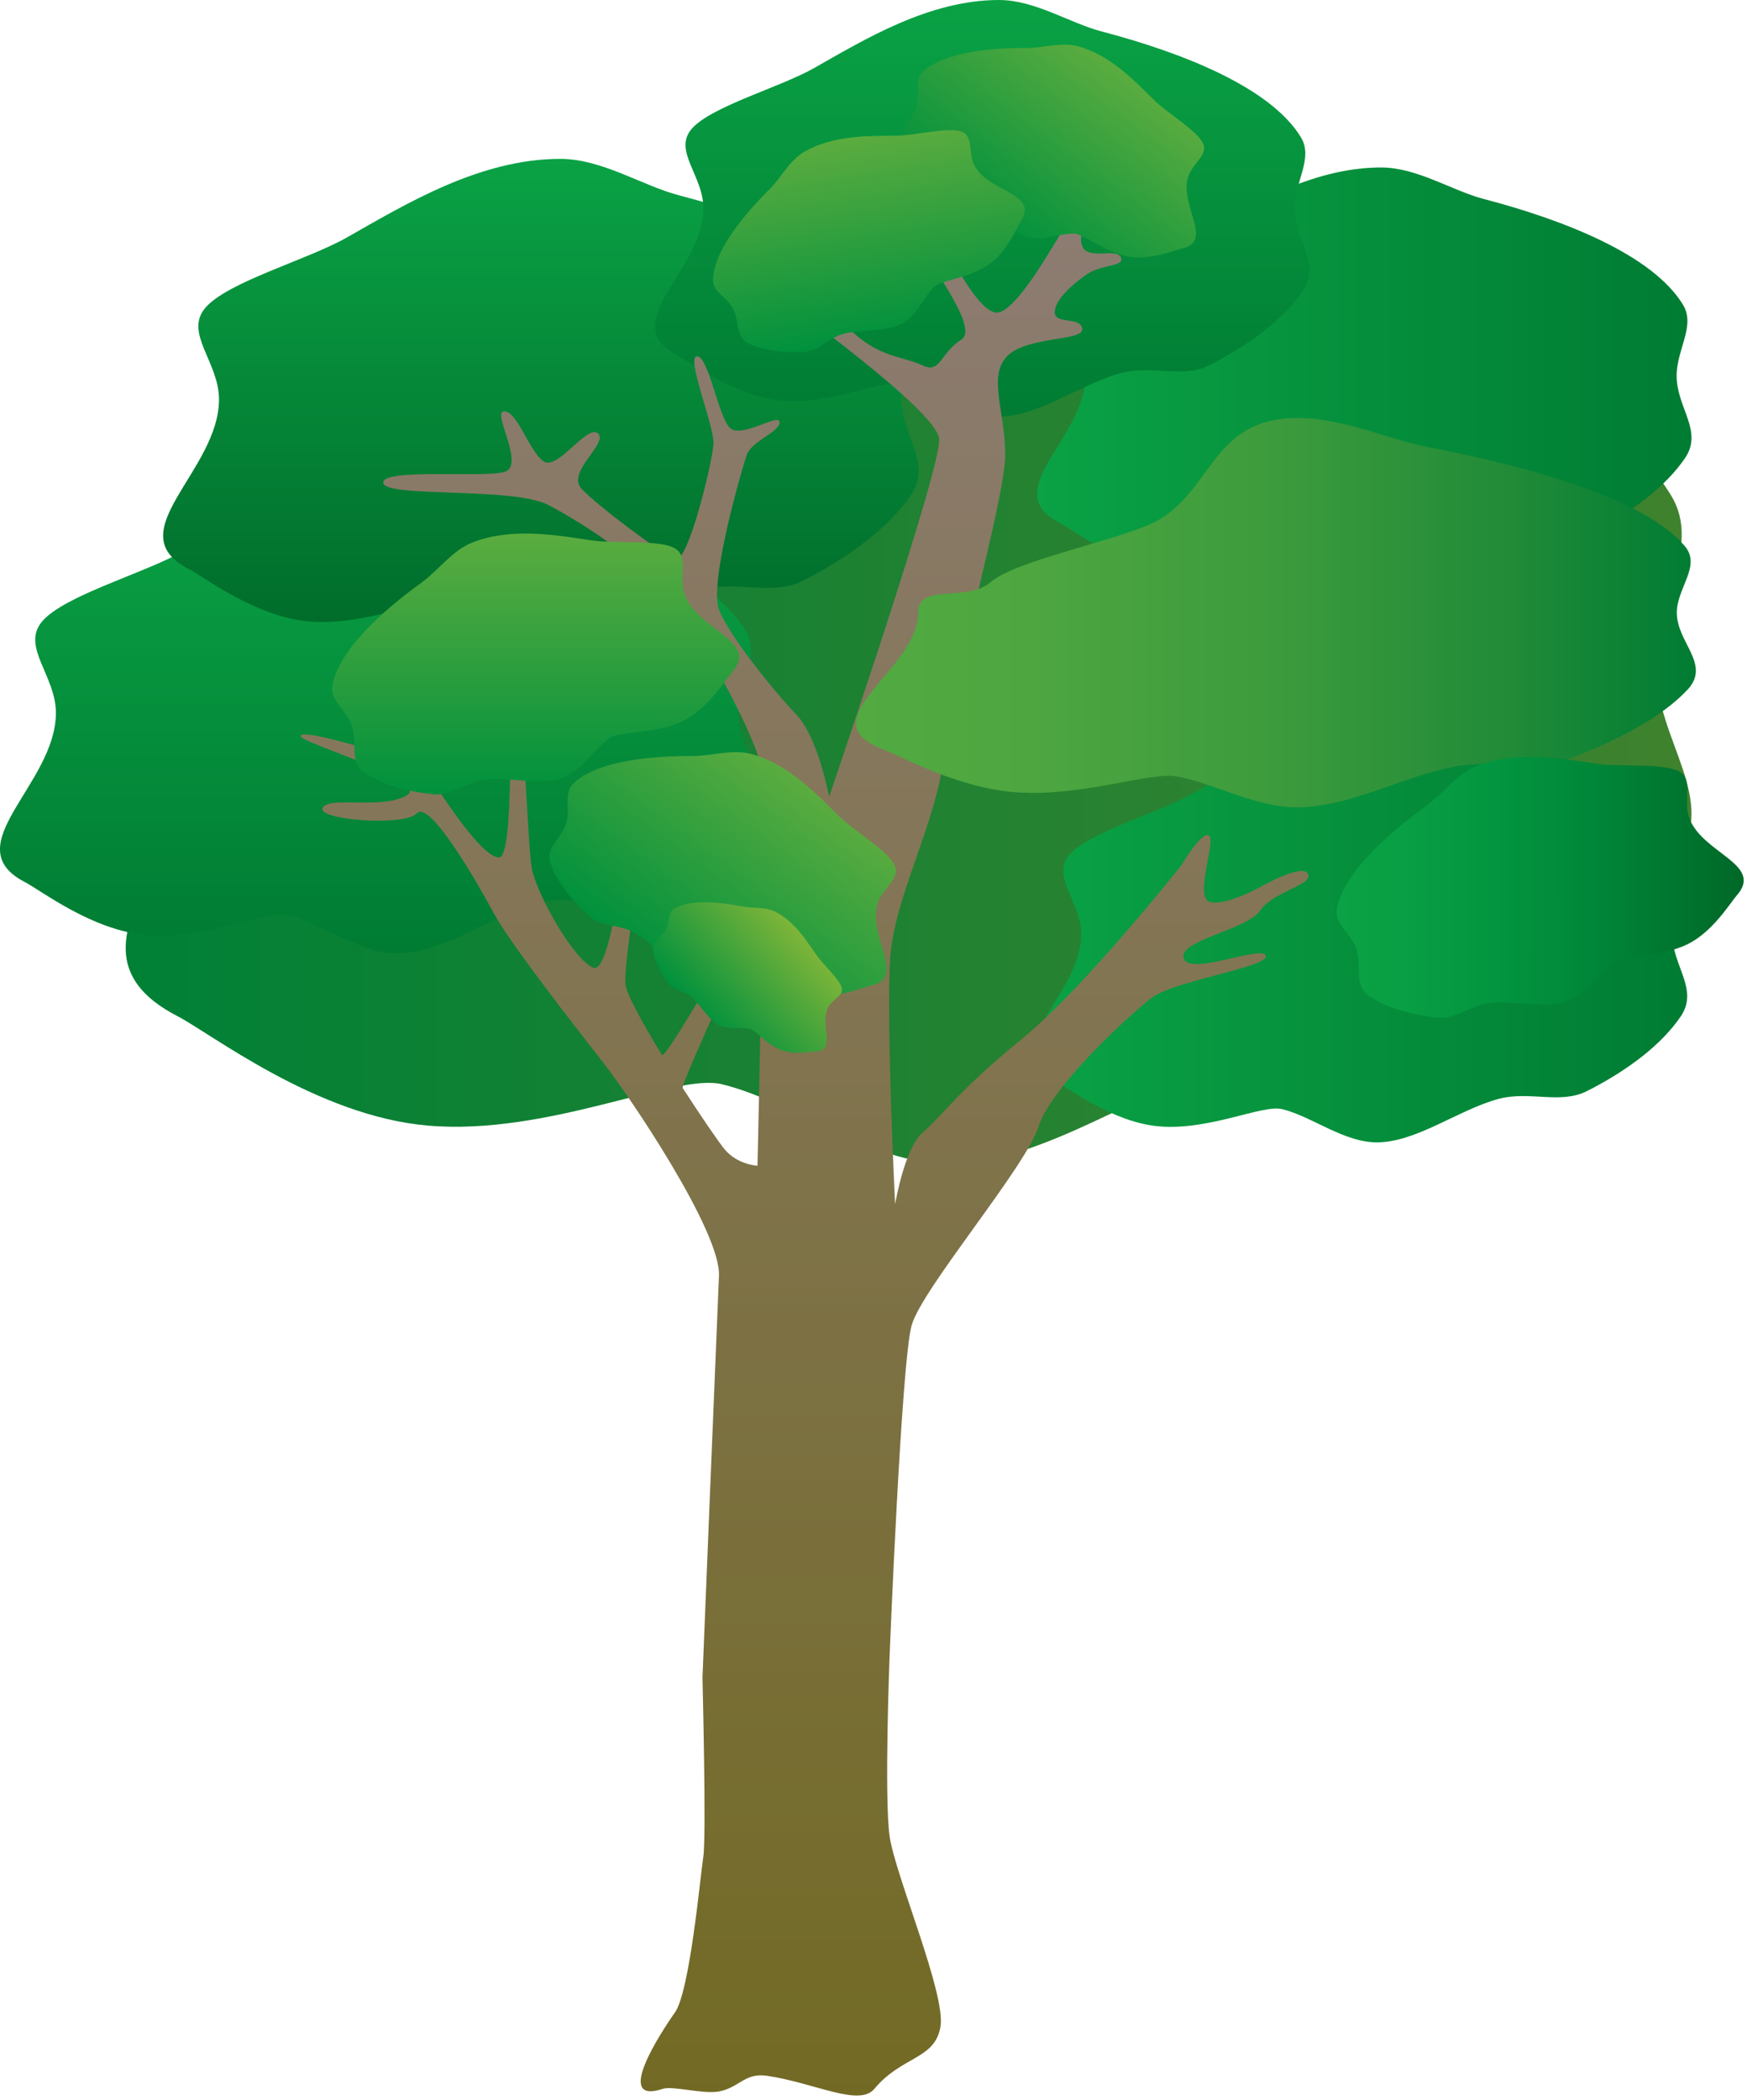
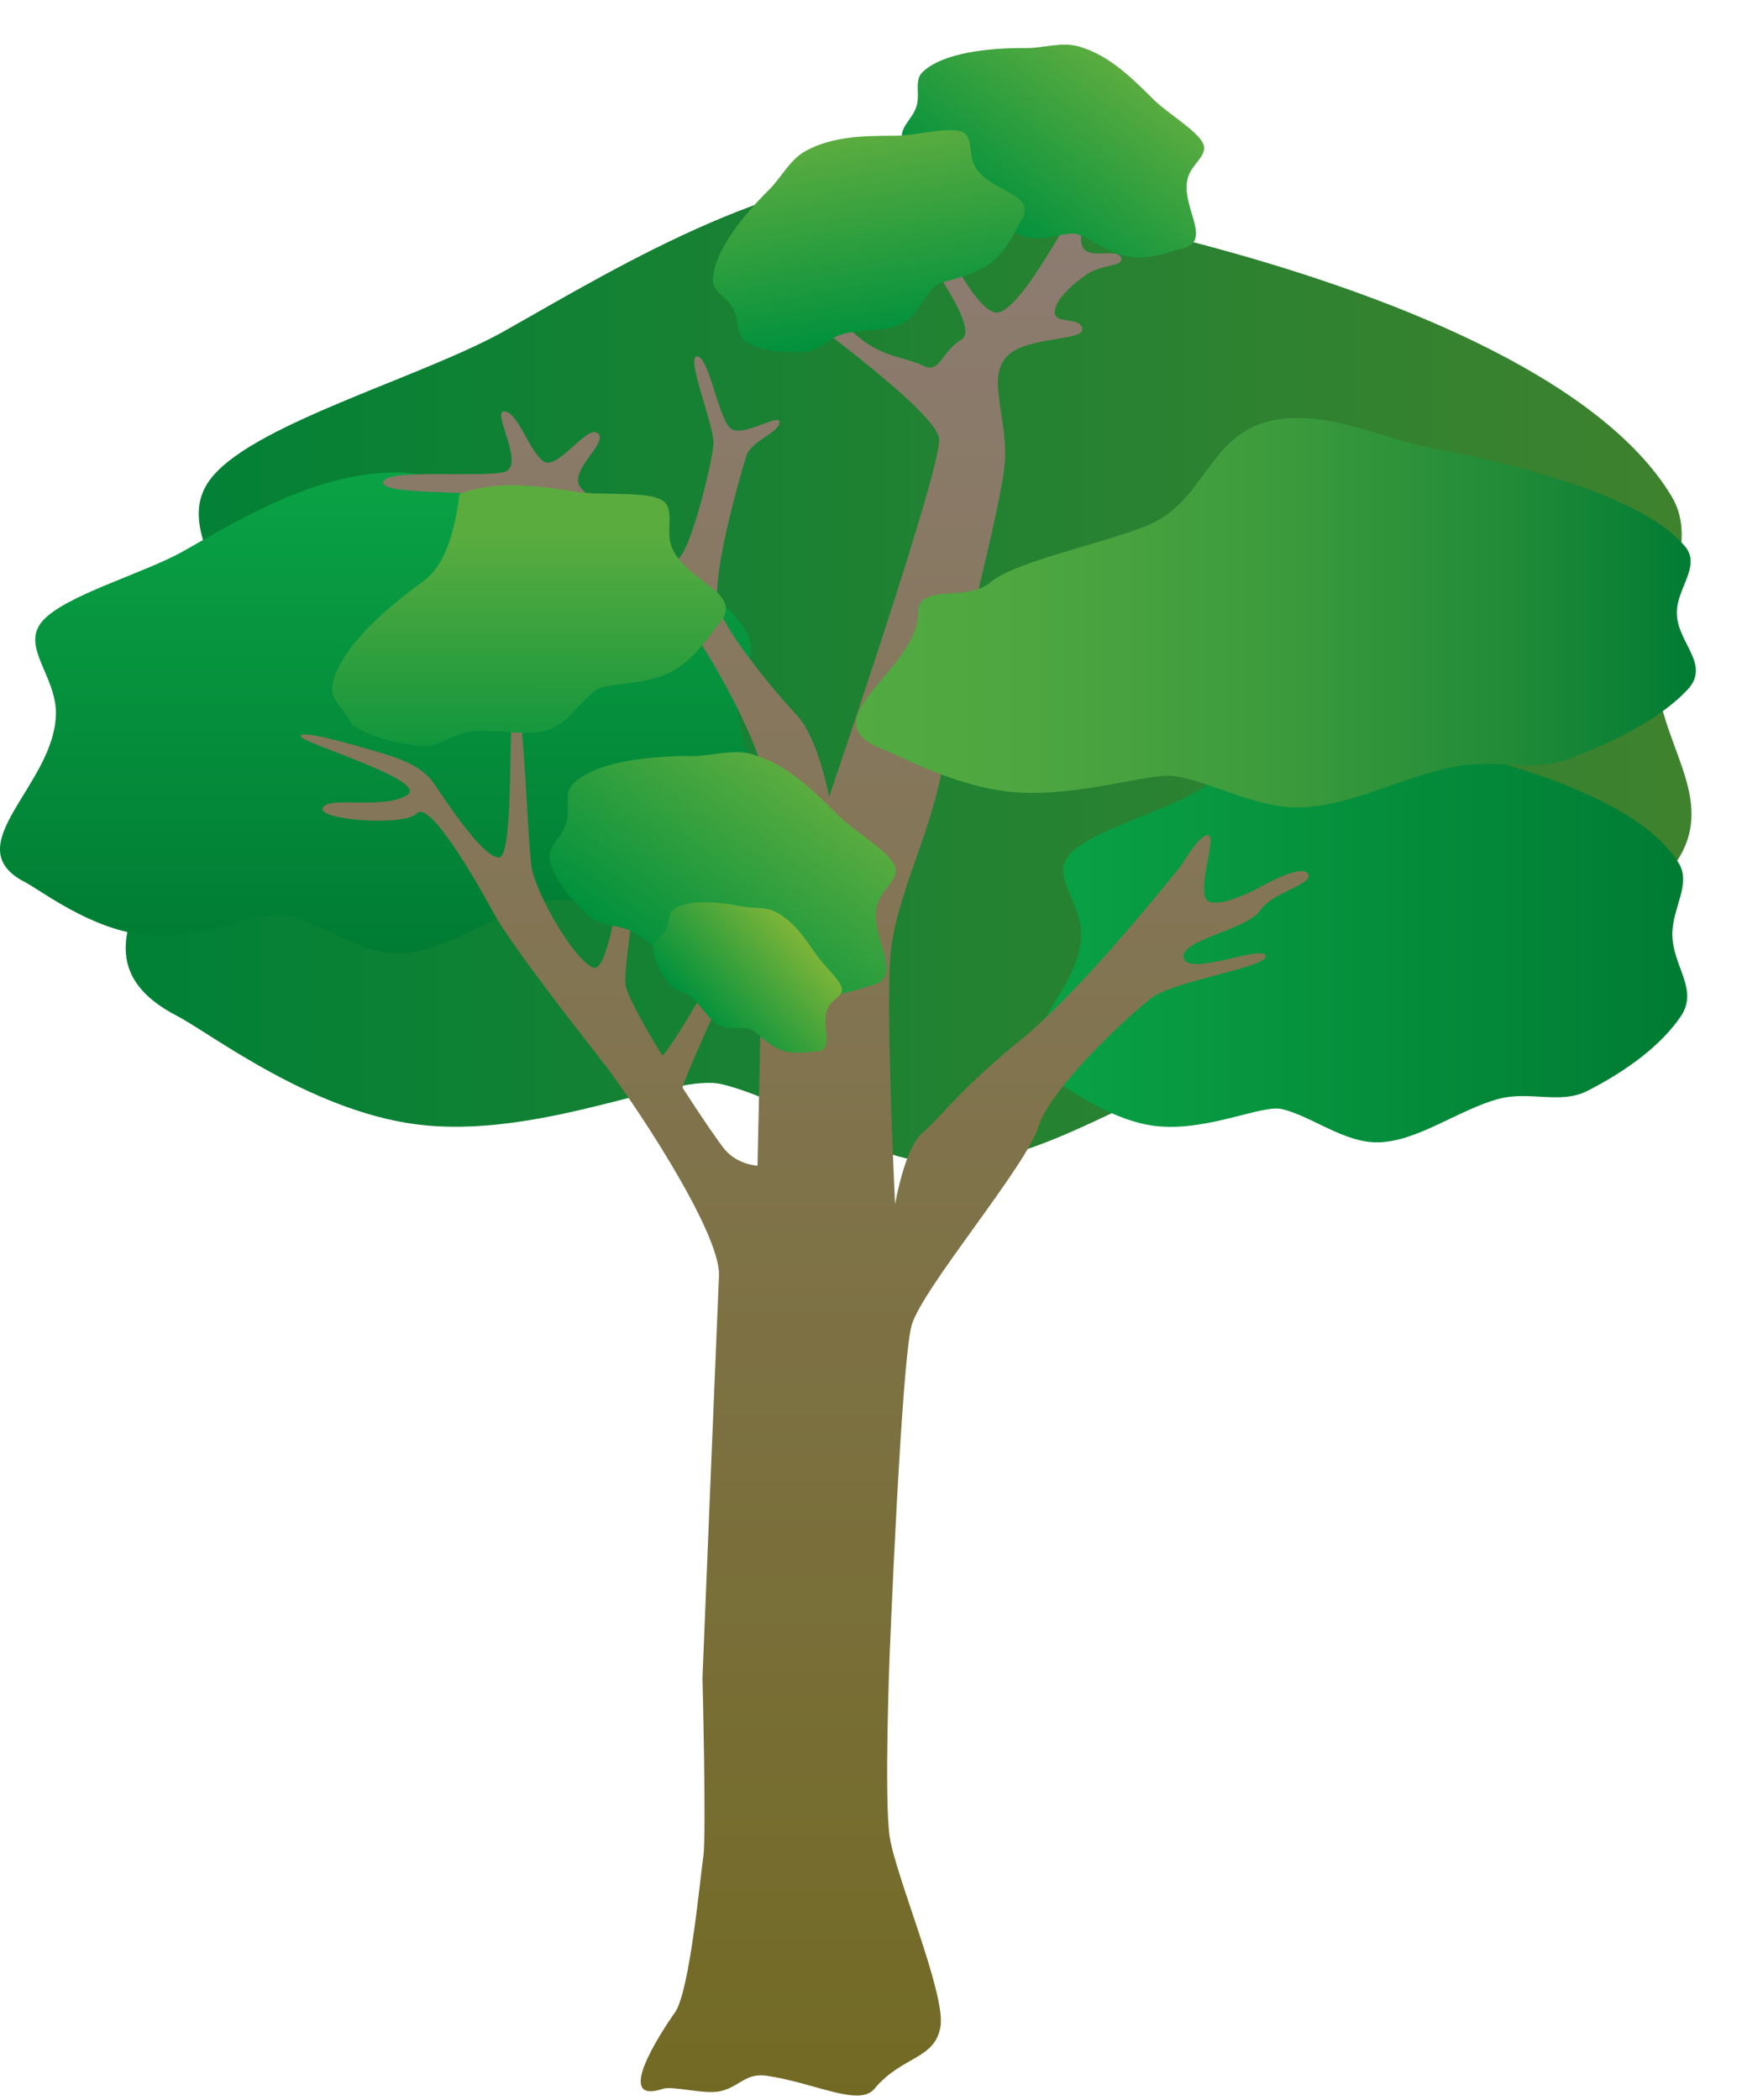
<svg xmlns="http://www.w3.org/2000/svg" xmlns:ns1="https://ian.umces.edu/media-library/" x="0px" y="0px" width="417" height="501" viewBox="0 0 417 501" xml:space="preserve">
  <title>Generic tree: summer</title>
  <desc>
    <ns1:title>Generic tree: summer</ns1:title>
    <ns1:descr>Illustration of a generic tree in summer</ns1:descr>
    <ns1:scene>
      <ns1:contains>trees, shrubs, vines, tree, summer, foliage</ns1:contains>
      <ns1:when>2005-02-24</ns1:when>
    </ns1:scene>
  </desc>
  <defs>
</defs>
  <linearGradient id="ian_symbols_beca92b65e218a64a5e67f2997c3bbd2" gradientUnits="userSpaceOnUse" x1="30" y1="158.78" x2="403.752" y2="158.78">
    <stop offset="0" style="stop-color:#008136" />
    <stop offset="1" style="stop-color:#3F822E" />
  </linearGradient>
  <path fill="url(#ian_symbols_beca92b65e218a64a5e67f2997c3bbd2)" d="M285.15,57.87c45.391,11.857,96.433,31.776,113.788,60.444c7.231,11.956-3.655,25.429-3.655,40.471  c0,18.371,15.315,31.515,4.757,47.038c-10.854,15.981-30.032,30.664-53.408,42.543c-15.534,7.876-32.911-0.349-50.965,4.614  c-22.811,6.272-46.7,24.719-69.204,24.719c-18.959,0-37.177-14.934-54.183-19.003c-11.192-2.672-41.42,12.359-70.186,9.872  c-26.508-2.279-51.761-22.002-59.747-26.115c-34.907-18.01,15.294-48.238,15.294-83.669c0-18.435-17.399-32.824-6.764-45.271  c10.991-12.86,50.343-23.66,69.913-34.743c28.93-16.374,65.67-38.911,105.672-38.911C247.09,39.86,266.878,53.093,285.15,57.87z" />
  <linearGradient id="ian_symbols_4a9fda2dc764cbe421e23ec7f32cc2d2" gradientUnits="userSpaceOnUse" x1="247.55" y1="89.658" x2="403.752" y2="89.658">
    <stop offset="0" style="stop-color:#0AA245" />
    <stop offset="1" style="stop-color:#007C33" />
  </linearGradient>
-   <path fill="url(#ian_symbols_4a9fda2dc764cbe421e23ec7f32cc2d2)" d="M354.19,47.485c18.96,4.953,40.297,13.276,47.552,25.264c3.021,4.997-1.538,10.625-1.538,16.909  c0,7.68,6.414,13.167,1.996,19.658c-4.539,6.687-12.546,12.817-22.319,17.781c-6.49,3.294-13.756-0.142-21.305,1.93  c-9.534,2.619-19.516,10.331-28.929,10.331c-7.909,0-15.534-6.24-22.636-7.93c-4.68-1.124-17.313,5.148-29.333,4.112  c-11.083-0.949-21.632-9.185-24.97-10.908c-14.585-7.538,6.393-20.159,6.393-34.973c0-7.701-7.276-13.711-2.826-18.916  c4.582-5.377,21.043-9.882,29.225-14.519c12.076-6.84,27.445-16.264,44.147-16.264C338.286,39.958,346.544,45.489,354.19,47.485z" />
  <linearGradient id="ian_symbols_e9f0c80640278fe45d91b3ae9c15bedc" gradientUnits="userSpaceOnUse" x1="90.182" y1="112.719" x2="90.182" y2="227.488">
    <stop offset="0" style="stop-color:#0AA245" />
    <stop offset="1" style="stop-color:#007C33" />
  </linearGradient>
  <path fill="url(#ian_symbols_e9f0c80640278fe45d91b3ae9c15bedc)" d="M123.125,121.402c21.904,5.727,46.536,15.338,54.914,29.169c3.491,5.771-1.767,12.272-1.767,19.526  c0,8.869,7.396,15.207,2.302,22.701c-5.247,7.712-14.498,14.803-25.777,20.53c-7.494,3.796-15.883-0.164-24.599,2.226  c-11.007,3.033-22.526,11.934-33.392,11.934c-9.152,0-17.944-7.211-26.147-9.164c-5.405-1.298-19.995,5.957-33.871,4.756  c-12.796-1.102-24.981-10.614-28.832-12.6c-16.843-8.694,7.386-23.279,7.386-40.383c0-8.901-8.4-15.828-3.273-21.839  c5.313-6.207,24.293-11.422,33.74-16.767c13.963-7.897,31.689-18.773,50.997-18.773C104.766,112.719,114.311,119.1,123.125,121.402z  " />
  <linearGradient id="ian_symbols_7f6006c7dc3297849dd01f2a6d8c5c17" gradientUnits="userSpaceOnUse" x1="129.119" y1="37.908" x2="129.119" y2="152.677">
    <stop offset="0" style="stop-color:#0AA245" />
    <stop offset="1" style="stop-color:#006B2A" />
  </linearGradient>
-   <path fill="url(#ian_symbols_7f6006c7dc3297849dd01f2a6d8c5c17)" d="M162.069,46.602c21.904,5.716,46.536,15.327,54.914,29.169c3.49,5.761-1.778,12.262-1.778,19.527  c0,8.868,7.396,15.206,2.302,22.7c-5.236,7.712-14.487,14.792-25.777,20.53c-7.495,3.796-15.872-0.175-24.588,2.225  c-11.006,3.022-22.537,11.923-33.402,11.923c-9.142,0-17.934-7.211-26.148-9.163c-5.4-1.288-19.984,5.956-33.86,4.767  c-12.801-1.112-24.98-10.625-28.832-12.611c-16.843-8.694,7.375-23.278,7.375-40.372c0-8.902-8.399-15.84-3.262-21.851  c5.301-6.206,24.293-11.41,33.74-16.755c13.952-7.909,31.684-18.784,50.987-18.784C143.699,37.908,153.244,44.289,162.069,46.602z" />
  <linearGradient id="ian_symbols_f892d9874bb918844561b714aafb6593" gradientUnits="userSpaceOnUse" x1="234.448" y1="0" x2="234.448" y2="99.399">
    <stop offset="0" style="stop-color:#0AA245" />
    <stop offset="1" style="stop-color:#007C33" />
  </linearGradient>
-   <path fill="url(#ian_symbols_f892d9874bb918844561b714aafb6593)" d="M262.984,7.516c18.97,4.963,40.297,13.286,47.551,25.264c3.021,4.997-1.527,10.625-1.527,16.909  c0,7.68,6.403,13.178,1.996,19.667c-4.549,6.677-12.556,12.818-22.33,17.77c-6.479,3.295-13.755-0.142-21.293,1.942  c-9.534,2.617-19.516,10.331-28.93,10.331c-7.92,0-15.534-6.251-22.646-7.942c-4.68-1.123-17.312,5.161-29.333,4.125  c-11.072-0.961-21.632-9.197-24.97-10.92c-14.584-7.526,6.393-20.158,6.393-34.972c0-7.702-7.265-13.713-2.825-18.905  c4.592-5.389,21.042-9.894,29.224-14.53C206.379,9.414,221.739,0,238.451,0C247.069,0,255.337,5.52,262.984,7.516z" />
  <linearGradient id="ian_symbols_89e2e4971e6869a46db500745245f89f" gradientUnits="userSpaceOnUse" x1="246.525" y1="222.874" x2="402.722" y2="222.874">
    <stop offset="0" style="stop-color:#0AA245" />
    <stop offset="1" style="stop-color:#007C33" />
  </linearGradient>
  <path fill="url(#ian_symbols_89e2e4971e6869a46db500745245f89f)" d="M353.165,180.701c18.96,4.953,40.298,13.287,47.552,25.264c3.021,4.996-1.538,10.625-1.538,16.909  c0,7.679,6.402,13.177,1.996,19.657c-4.539,6.687-12.546,12.817-22.319,17.781c-6.49,3.294-13.756-0.143-21.305,1.931  c-9.534,2.618-19.516,10.33-28.919,10.33c-7.919,0-15.544-6.239-22.646-7.941c-4.68-1.112-17.313,5.16-29.333,4.123  c-11.072-0.948-21.643-9.185-24.97-10.908c-14.585-7.538,6.392-20.159,6.392-34.973c0-7.702-7.275-13.712-2.825-18.916  c4.593-5.378,21.032-9.883,29.225-14.52c12.087-6.851,27.435-16.265,44.157-16.265C337.26,173.174,345.519,178.705,353.165,180.701z  " />
  <linearGradient id="ian_symbols_ffdb7f0e2ac52c1495fdd89f9e49ef7a" gradientUnits="userSpaceOnUse" x1="192.058" y1="500.003" x2="192.058" y2="50.496">
    <stop offset="0" style="stop-color:#726A24" />
    <stop offset="1" style="stop-color:#8D7C72" />
  </linearGradient>
  <path fill="url(#ian_symbols_ffdb7f0e2ac52c1495fdd89f9e49ef7a)" d="M161.109,480.174c3.556-5.04,6.021-32.279,6.774-37.221c0.742-4.94-0.208-42.631-0.208-42.631  s3.469-85.283,3.938-95.908c0.469-10.625-21.544-43.1-27.457-50.648c-5.901-7.548-22.33-28.493-26.398-36.053  c-4.08-7.56-15.218-26.868-18.239-23.649c-3.021,3.218-24.01,1.582-22.494-1.309c1.517-2.902,13.766,0.491,19.996-2.924  c6.229-3.403-25.089-12.501-25.242-14.159c-0.169-1.658,12.042,1.876,17.071,3.36c5.04,1.495,11.433,3.218,14.585,7.723  c3.142,4.516,11.618,17.694,15.632,17.825c4.014,0.12,1.881-38.714,3.938-38.104c2.062,0.611,2.858,34.809,3.938,40.722  c1.091,5.923,9.512,21.097,14.465,23.65c4.941,2.563,7.647-34.242,10.505-34.155c2.847,0.087-3.153,32.551-2.629,38.093  c0.229,2.411,4.124,9.436,8.705,16.919c1.004,1.625,22.614-37.885,23.65-36.26c0.633,1.015-19.308,43.187-18.675,44.169  c4.505,6.971,8.683,13.035,9.97,14.584c3.109,3.753,7.876,3.949,7.876,3.949s1.953-85.392,1.32-93.279  c-0.644-7.887-19.09-42.543-24.959-42.042s-18.85-0.96-21.021-3.938c-2.17-2.988,16.178,0.993,16.21-2.182  c0.033-3.163-13.167-11.835-21.468-16.21c-8.301-4.384-38.845-1.668-39.412-5.258c-0.568-3.588,23.726-1.177,28.907-2.628  c5.17-1.451-3.207-14.574,0-14.455c3.196,0.142,5.782,9.165,9.196,11.825c3.404,2.662,10.494-8.868,13.134-6.566  c2.64,2.301-7.56,9.129-3.949,13.144c3.616,4.003,19.275,15.611,22.341,16.909c3.055,1.309,8.901-23.137,9.185-27.424  c0.306-4.287-6.687-20.934-3.927-21.021c2.749-0.098,5.094,14.454,7.876,17.083c2.793,2.617,11.945-3.774,11.825-1.32  s-6.731,4.407-7.876,7.887c-1.156,3.479-9.021,30.489-6.578,36.783c2.455,6.294,13.058,19.385,18.403,24.97  c5.334,5.574,7.876,19.701,7.876,19.701s26.889-78.466,26.279-85.393c-0.611-6.938-36.489-32.191-38.104-34.166  c-1.615-1.974-3.818-7.886,2.182-3.938c6,3.949,9.97,8.138,16.21,13.428c6.229,5.301,11.433,5.072,15.763,7.146  c4.331,2.072,4.178-3.044,9.196-6.12c5.028-3.086-10.69-21.599-10.505-24.969c0.196-3.36,0,0,0,0s4.036,1.407,6.566,3.818  c2.521,2.399,7.255,13.08,11.825,14.584c4.571,1.495,14.433-16.809,16.396-19.526c1.964-2.727,4.898-5.519,5.935-4.123  c1.047,1.396-2.673,4.471-1.31,7.875c1.364,3.415,8.116,0.361,9.196,2.629s-4.462,1.658-7.887,3.949  c-3.414,2.28-7.897,6.196-7.876,9.195c0,2.989,6.196,0.927,6.566,3.939c0.382,3.01-13.341,1.712-17.966,6.567  c-4.637,4.854-0.382,13.231-0.426,23.65c-0.044,10.406-12.534,53.157-14.454,70.654c-1.92,17.498-12.032,34.33-13.003,49.394  c-0.971,15.065,1.179,58.623,1.179,58.623s2.236-13.385,6.566-17.083c4.331-3.688,8.825-10.287,23.65-22.33  c14.835-12.043,38.169-41.54,38.169-41.54s4.669-7.996,6.501-7.069c1.833,0.927-3.327,14.268,0,15.763s12.196-3.393,12.196-3.393  s10.003-5.792,11.454-3.174c1.439,2.618-8.215,4.091-11.399,8.749c-3.196,4.658-19.57,7.047-18.239,11.399  c1.319,4.353,18.85-3.338,19.569-0.6c0.731,2.727-21.86,5.858-27.325,10.09c-5.455,4.232-24.01,21.283-26.978,30.794  c-2.978,9.502-27.772,38.563-30.217,47.289c-2.454,8.737-5.258,78.836-5.258,78.836s-1.319,33.772,0,43.057  c1.32,9.294,13.45,37.547,12.142,45.435c-1.32,7.886-9.207,6.949-15.774,14.835c-3.654,4.374-14.148-1.417-25.701-3.12  c-5.182-0.764-6.589,2.825-11.356,3.742c-3.741,0.72-11.116-1.386-13.428-0.622C146.404,502.339,157.553,485.213,161.109,480.174z" />
  <linearGradient id="ian_symbols_cf8a51d8183b2f34bd39feb4fdc46a3f" gradientUnits="userSpaceOnUse" x1="204.328" y1="146.186" x2="404.794" y2="146.186">
    <stop offset="0" style="stop-color:#52AA41" />
    <stop offset="0.211" style="stop-color:#4DA640" />
    <stop offset="0.48" style="stop-color:#3E9C3D" />
    <stop offset="0.779" style="stop-color:#218B38" />
    <stop offset="1" style="stop-color:#007C33" />
  </linearGradient>
  <path fill="url(#ian_symbols_cf8a51d8183b2f34bd39feb4fdc46a3f)" d="M341.177,106.752c24.348,4.635,51.728,12.425,61.033,23.627c3.895,4.669-1.964,9.927-1.964,15.807  c0,7.167,8.226,12.316,2.553,18.381c-5.825,6.24-16.101,11.978-28.646,16.614c-8.323,3.076-17.649-0.131-27.326,1.811  c-12.249,2.443-25.045,9.654-37.121,9.654c-10.167,0-19.94-5.836-29.061-7.429c-6.011-1.036-22.221,4.833-37.656,3.862  c-14.214-0.895-27.763-8.596-32.039-10.2c-18.719-7.047,8.192-18.85,8.192-32.693c0-7.2,11.553-2.389,17.258-7.243  c5.901-5.029,27.01-9.25,37.504-13.581c15.522-6.393,14.345-25.635,35.802-25.635C320.778,99.727,331.38,104.886,341.177,106.752z" />
  <linearGradient id="ian_symbols_1707950a7ae10134bd28202d44a3bd07" gradientUnits="userSpaceOnUse" x1="-396.758" y1="108.894" x2="-376.594" y2="161.083" gradientTransform="matrix(-0.966 -0.259 -0.259 0.966 -163.733 -21.614)">
    <stop offset="0" style="stop-color:#5BAC3F" />
    <stop offset="1" style="stop-color:#00913D" />
  </linearGradient>
  <path fill="url(#ian_symbols_1707950a7ae10134bd28202d44a3bd07)" d="M165.363,180.395c-10.658-0.065-23.039,1.309-28.537,6.578c-2.291,2.193-0.698,5.792-1.582,9.098  c-1.069,4.025-5.214,6.011-3.807,10.047c1.44,4.146,4.778,8.498,9.218,12.469c2.945,2.662,7.243,1.876,10.909,4.025  c4.647,2.716,8.803,8.171,13.745,9.491c4.156,1.124,9.032-1.08,13.014-0.982c2.607,0.087,8.356,5.149,14.814,6.305  c5.956,1.058,12.665-1.789,14.661-2.226c8.716-1.887-0.523-11.486,1.56-19.264c1.091-4.036,5.749-6.174,4.145-9.534  c-1.646-3.469-9.654-8.149-13.297-11.738c-5.378-5.301-12.13-12.403-20.901-14.759C174.767,178.683,169.65,180.417,165.363,180.395z  " />
  <linearGradient id="ian_symbols_b7cbcbe4e956e294c13a90bc4a20dbf3" gradientUnits="userSpaceOnUse" x1="-426.649" y1="-74.802" x2="-409.051" y2="-29.255" gradientTransform="matrix(-0.966 -0.259 -0.259 0.966 -163.733 -21.614)">
    <stop offset="0" style="stop-color:#5BAC3F" />
    <stop offset="1" style="stop-color:#00913D" />
  </linearGradient>
  <path fill="url(#ian_symbols_b7cbcbe4e956e294c13a90bc4a20dbf3)" d="M245.105,11.465C235.8,11.399,225,12.6,220.201,17.203c-1.996,1.92-0.6,5.062-1.375,7.93  c-0.948,3.534-4.549,5.258-3.326,8.771c1.254,3.621,4.178,7.428,8.05,10.886c2.563,2.324,6.306,1.637,9.523,3.513  c4.047,2.377,7.68,7.133,11.988,8.29c3.633,0.982,7.887-0.948,11.345-0.85c2.302,0.065,7.31,4.483,12.949,5.487  c5.203,0.927,11.05-1.56,12.784-1.931c7.614-1.658-0.447-10.024,1.375-16.809c0.949-3.545,5.007-5.4,3.61-8.324  c-1.439-3.033-8.421-7.124-11.606-10.253c-4.69-4.625-10.581-10.822-18.239-12.884C253.319,9.97,248.858,11.487,245.105,11.465z" />
  <linearGradient id="ian_symbols_c91c36849081bb14d9c55223fdf30916" gradientUnits="userSpaceOnUse" x1="-580.643" y1="159.231" x2="-563.043" y2="204.781" gradientTransform="matrix(-0.865 0.501 0.501 0.865 -378.906 186.047)">
    <stop offset="0" style="stop-color:#5BAC3F" />
    <stop offset="1" style="stop-color:#00913D" />
  </linearGradient>
  <path fill="url(#ian_symbols_c91c36849081bb14d9c55223fdf30916)" d="M183.711,45.129c-6.622,6.556-13.396,15.053-13.526,21.697c-0.044,2.77,3.163,4.003,4.658,6.577  c1.822,3.153,0.502,6.938,3.862,8.553c3.447,1.658,8.203,2.269,13.396,1.974c3.447-0.174,5.618-3.316,9.207-4.265  c4.538-1.19,10.472-0.405,14.334-2.641c3.251-1.875,4.887-6.261,7.406-8.639c1.658-1.582,8.335-2.007,13.025-5.301  c4.319-3.033,6.698-8.913,7.657-10.417c4.2-6.556-7.417-6.764-10.94-12.839c-1.833-3.174-0.284-7.363-3.339-8.433  c-3.174-1.124-10.995,0.938-15.457,0.982c-6.589,0.065-15.141-0.142-22.002,3.83C188.446,38.267,186.362,42.5,183.711,45.129z" />
  <linearGradient id="ian_symbols_7e8e52534105d9041dd77256ebcd893d" gradientUnits="userSpaceOnUse" x1="-345.119" y1="108.623" x2="-333.841" y2="137.812" gradientTransform="matrix(-0.899 -0.437 -0.437 0.899 -72.016 -26.343)">
    <stop offset="0" style="stop-color:#7FB539" />
    <stop offset="1" style="stop-color:#00913D" />
  </linearGradient>
  <path fill="url(#ian_symbols_7e8e52534105d9041dd77256ebcd893d)" d="M177.232,216.295c-5.847-1.167-12.785-1.724-16.363,0.589c-1.494,0.959-0.992,3.109-1.833,4.821  c-1.014,2.095-3.501,2.749-3.158,5.116c0.354,2.421,1.729,5.171,3.725,7.821c1.353,1.756,3.796,1.789,5.563,3.36  c2.269,1.985,3.981,5.411,6.556,6.665c2.16,1.058,5.073,0.36,7.232,0.851c1.44,0.316,4.058,3.698,7.483,5.018  c3.153,1.211,7.134,0.36,8.28,0.338c4.985-0.12,0.927-6.359,2.891-10.407c1.037-2.105,3.818-2.782,3.294-4.8  c-0.545-2.083-4.44-5.498-6.065-7.854c-2.389-3.48-5.334-8.094-9.905-10.32C182.577,216.35,179.588,216.765,177.232,216.295z" />
  <linearGradient id="ian_symbols_788fdd5eff71c7f47992469091fc5c53" gradientUnits="userSpaceOnUse" x1="-249.21" y1="99.654" x2="-226.772" y2="157.728" gradientTransform="matrix(-0.933 0.36 0.36 0.933 -140.539 124.165)">
    <stop offset="0" style="stop-color:#5BAC3F" />
    <stop offset="1" style="stop-color:#00913D" />
  </linearGradient>
-   <path fill="url(#ian_symbols_788fdd5eff71c7f47992469091fc5c53)" d="M100.643,138.997c-9.621,6.927-19.843,16.287-21.326,24.621c-0.611,3.48,3.186,5.662,4.548,9.218  c1.68,4.331-0.742,8.825,3.164,11.53c4.015,2.771,9.884,4.494,16.483,5.16c4.374,0.447,7.723-3.076,12.436-3.556  c5.951-0.6,13.265,1.571,18.578-0.48c4.472-1.724,7.401-6.905,11.05-9.414c2.395-1.647,10.897-0.862,17.454-4.069  c6.043-2.957,10.2-9.905,11.705-11.607c6.6-7.429-7.996-9.981-11.225-18.337c-1.68-4.352,1.113-9.326-2.531-11.29  c-3.764-2.04-14.028-1.004-19.657-1.822c-8.313-1.222-19.036-3.196-28.471,0.447C107.984,131.285,104.526,136.193,100.643,138.997z" />
+   <path fill="url(#ian_symbols_788fdd5eff71c7f47992469091fc5c53)" d="M100.643,138.997c-9.621,6.927-19.843,16.287-21.326,24.621c-0.611,3.48,3.186,5.662,4.548,9.218  c4.015,2.771,9.884,4.494,16.483,5.16c4.374,0.447,7.723-3.076,12.436-3.556  c5.951-0.6,13.265,1.571,18.578-0.48c4.472-1.724,7.401-6.905,11.05-9.414c2.395-1.647,10.897-0.862,17.454-4.069  c6.043-2.957,10.2-9.905,11.705-11.607c6.6-7.429-7.996-9.981-11.225-18.337c-1.68-4.352,1.113-9.326-2.531-11.29  c-3.764-2.04-14.028-1.004-19.657-1.822c-8.313-1.222-19.036-3.196-28.471,0.447C107.984,131.285,104.526,136.193,100.643,138.997z" />
  <linearGradient id="ian_symbols_4e0601753958d89415e8cf852ed6e108" gradientUnits="userSpaceOnUse" x1="-397.124" y1="247.321" x2="-487.767" y2="282.343" gradientTransform="matrix(-0.933 0.36 0.36 0.933 -140.539 124.165)">
    <stop offset="0" style="stop-color:#0AA245" />
    <stop offset="0.16" style="stop-color:#099F44" />
    <stop offset="0.38" style="stop-color:#039640" />
    <stop offset="0.636" style="stop-color:#008638" />
    <stop offset="0.916" style="stop-color:#006F2C" />
    <stop offset="1" style="stop-color:#006828" />
  </linearGradient>
-   <path fill="url(#ian_symbols_4e0601753958d89415e8cf852ed6e108)" d="M340.435,192.286c-9.621,6.927-19.843,16.275-21.326,24.621c-0.622,3.48,3.175,5.662,4.549,9.218  c1.68,4.32-0.742,8.825,3.163,11.53c4.015,2.782,9.884,4.495,16.472,5.16c4.386,0.447,7.734-3.076,12.447-3.556  c5.945-0.6,13.265,1.571,18.566-0.48c4.483-1.723,7.418-6.905,11.061-9.414c2.4-1.647,10.888-0.862,17.444-4.069  c6.043-2.956,10.209-9.905,11.715-11.606c6.589-7.429-8.007-9.981-11.236-18.337c-1.669-4.353,1.103-9.327-2.53-11.301  c-3.763-2.029-14.04-0.993-19.657-1.822c-8.302-1.222-19.035-3.186-28.46,0.458C347.765,184.573,344.308,189.482,340.435,192.286z" />
</svg>